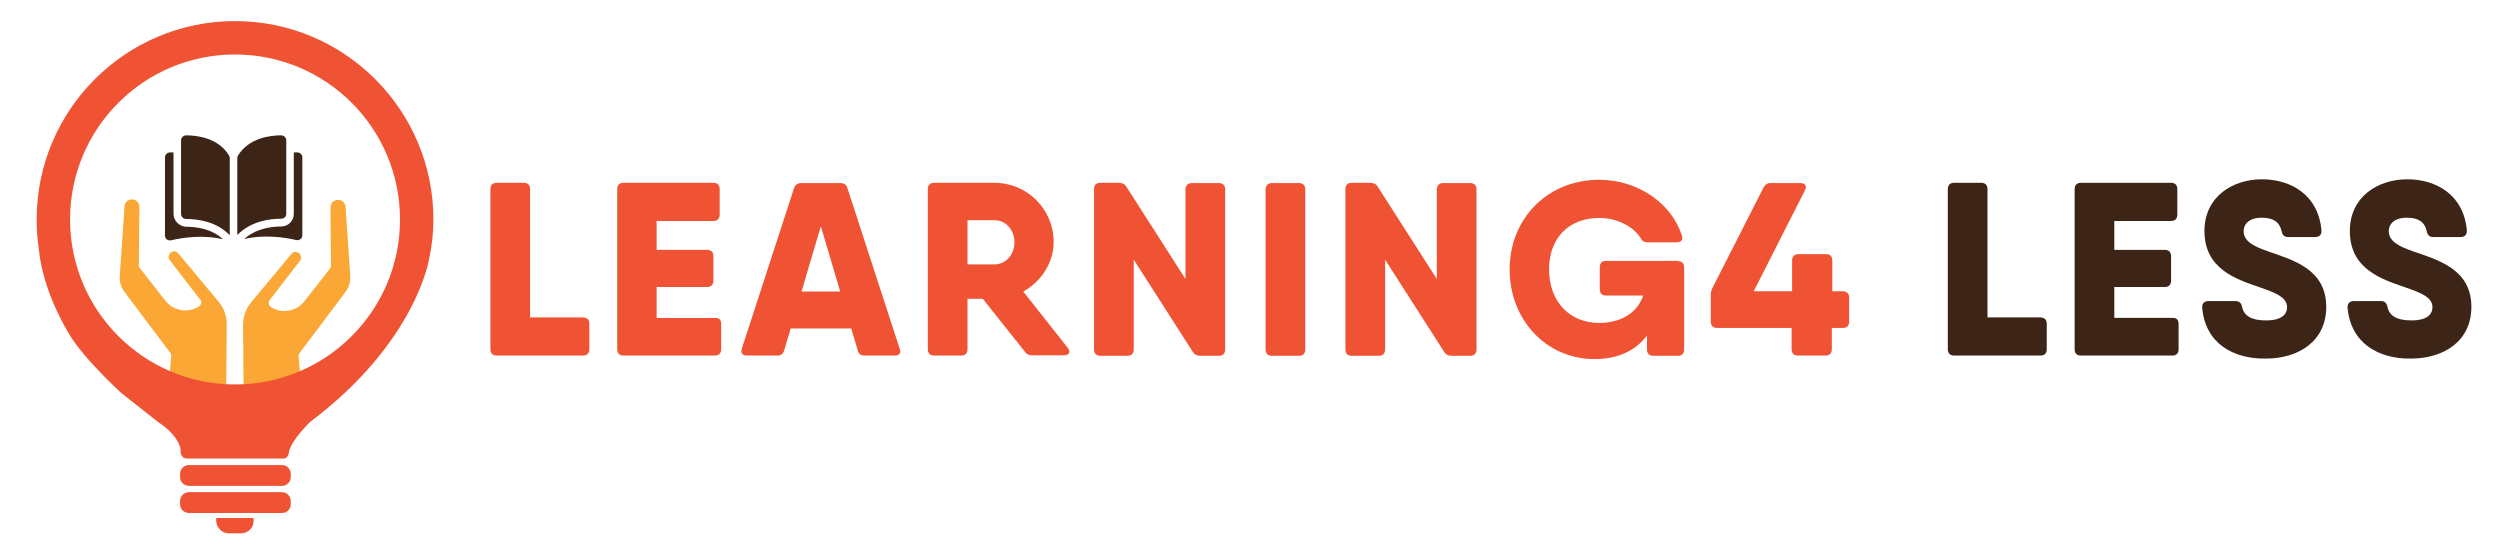
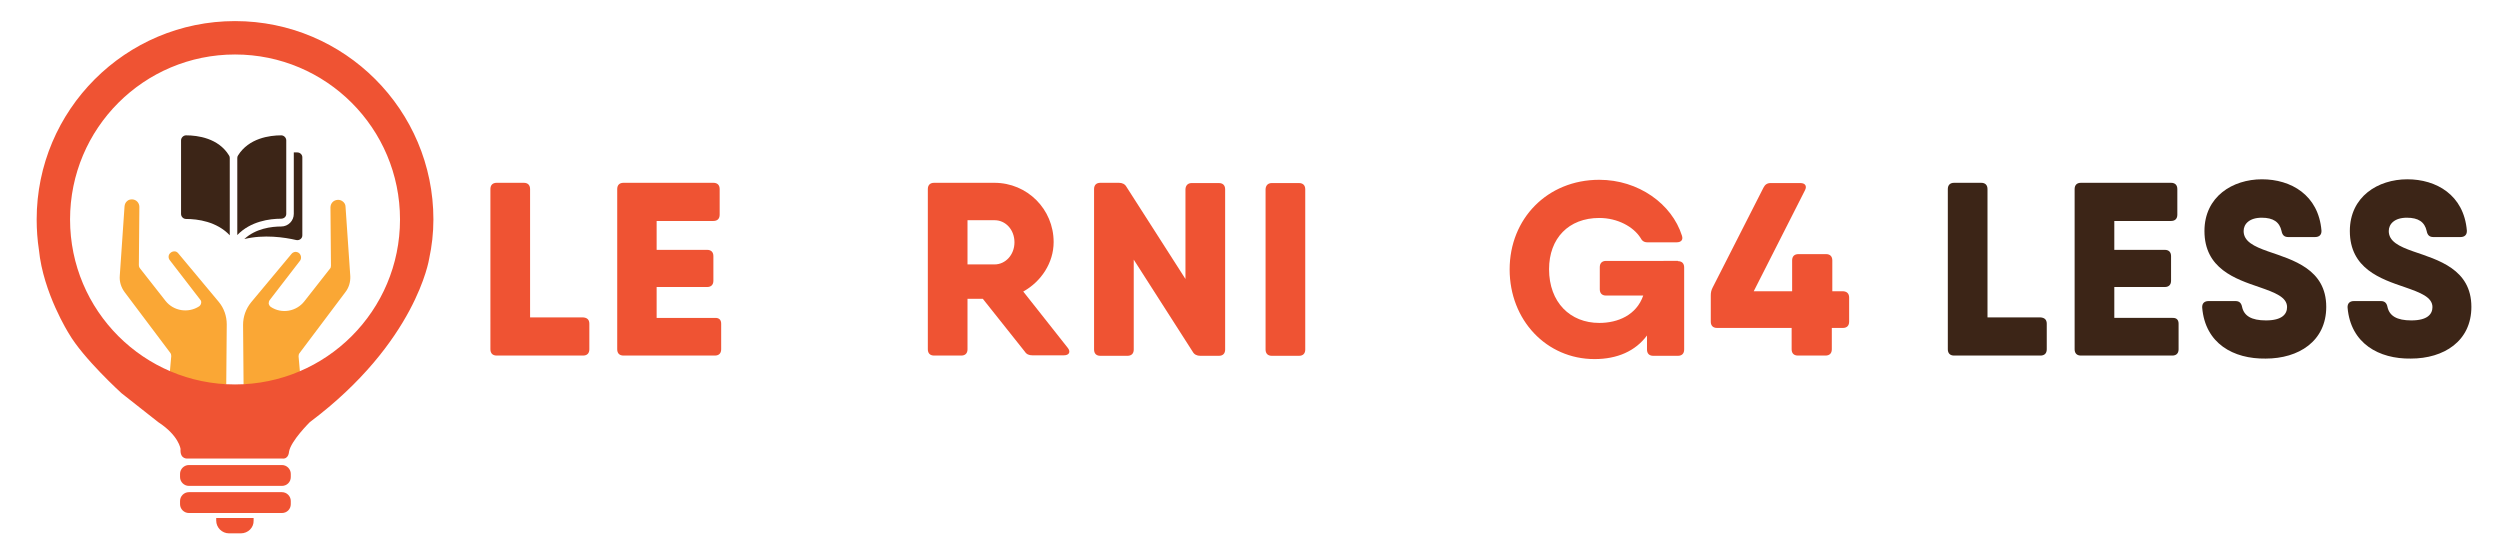
<svg xmlns="http://www.w3.org/2000/svg" version="1.1" id="Layer_1" x="0px" y="0px" viewBox="0 0 995.6 219" style="enable-background:new 0 0 995.6 219;" xml:space="preserve">
  <style type="text/css">
	.st0{fill:#F05333;}
	.st1{fill:#FAA735;}
	.st2{fill:#3C2517;}
	.st3{fill:#EF5333;}
</style>
  <g id="XMLID_7_">
    <path id="XMLID_25_" class="st0" d="M112.3,193.5H75.2c-1.9,0-3.5-1.6-3.5-3.5v-1.3c0-1.9,1.6-3.5,3.5-3.5h37.1   c1.9,0,3.5,1.6,3.5,3.5v1.3C115.8,192,114.2,193.5,112.3,193.5z" />
    <path id="XMLID_24_" class="st0" d="M112.3,204.3H75.2c-1.9,0-3.5-1.6-3.5-3.5v-1.3c0-1.9,1.6-3.5,3.5-3.5h37.1   c1.9,0,3.5,1.6,3.5,3.5v1.3C115.8,202.8,114.2,204.3,112.3,204.3z" />
    <path id="XMLID_23_" class="st0" d="M95.9,212.4h-4.7c-2.8,0-5.1-2.3-5.1-5.1v-1h14.9v1C101.1,210.1,98.8,212.4,95.9,212.4z" />
    <g id="XMLID_20_">
      <path id="XMLID_22_" class="st1" d="M137.5,116.4l-18.2,24.2c-0.3,0.4-0.4,0.8-0.4,1.3l1,11.3l-22.9,0l-0.2-23.8    c0-3.3,1.1-6.4,3.2-9l16.1-19.3c0.4-0.5,0.9-0.7,1.5-0.8c0.6,0,1.2,0.2,1.6,0.6c0.8,0.8,0.9,2.1,0.3,2.9l-12.1,15.7    c-0.3,0.4-0.4,0.9-0.4,1.4c0.1,0.5,0.4,1,0.8,1.3c4.3,2.9,10.2,1.9,13.4-2.2l10.2-13c0.3-0.3,0.4-0.7,0.4-1.2l-0.2-23.2    c0-1.6,1.2-2.9,2.8-3c0.8-0.1,1.6,0.2,2.2,0.7c0.6,0.5,1,1.2,1,2l1.9,27.7C139.6,112.2,139,114.5,137.5,116.4z" />
      <path id="XMLID_21_" class="st1" d="M90.1,153.1l-22.9,0l1-11.3c0-0.5-0.1-0.9-0.4-1.3l-18.2-24.2c-1.4-1.9-2.1-4.2-1.9-6.5    l1.9-27.7c0.1-0.8,0.4-1.5,1-2c0.5-0.5,1.2-0.7,1.9-0.7c0.1,0,0.1,0,0.2,0c1.6,0.1,2.8,1.4,2.8,3l-0.2,23.2c0,0.4,0.1,0.8,0.4,1.2    l10.2,13c3.2,4.1,9.1,5,13.4,2.2c0.4-0.3,0.7-0.7,0.8-1.3c0.1-0.5,0-1-0.4-1.4l-12.1-15.7c-0.7-0.9-0.6-2.2,0.3-2.9    c0.4-0.4,1-0.6,1.6-0.6c0.6,0,1.1,0.3,1.5,0.8l16.1,19.3c2.1,2.5,3.2,5.7,3.2,9L90.1,153.1z" />
    </g>
    <g id="XMLID_12_">
      <g id="XMLID_13_">
        <g id="XMLID_15_">
          <path id="XMLID_19_" class="st2" d="M74.1,53.9L74.1,53.9c-0.5,0-1,0.2-1.4,0.6c-0.4,0.4-0.6,0.9-0.6,1.4v29.3c0,1.1,0.9,2,2,2      c4.6,0,12.2,1,17.4,6.5V62.9c0-0.4-0.1-0.7-0.3-1C87,55,78.7,53.9,74.1,53.9z" />
          <path id="XMLID_18_" class="st2" d="M114,85.2V55.9c0-0.5-0.2-1-0.6-1.4c-0.4-0.4-0.9-0.6-1.4-0.6c0,0,0,0,0,0      c-4.6,0-12.9,1.1-17.2,8c-0.2,0.3-0.3,0.6-0.3,1v30.7c5.3-5.5,12.9-6.5,17.4-6.5C113.1,87.1,114,86.3,114,85.2z" />
          <path id="XMLID_17_" class="st2" d="M118.4,60.7H117v24.5c0,2.7-2.2,5-5,5c-3.9,0-10.2,0.8-14.7,5c7.8-1.9,16-0.7,20.7,0.4      c0.6,0.1,1.2,0,1.7-0.4c0.5-0.4,0.7-0.9,0.7-1.5V62.6C120.4,61.6,119.5,60.7,118.4,60.7z" />
-           <path id="XMLID_16_" class="st2" d="M69.1,85.2V60.7h-1.4c-1.1,0-2,0.9-2,2v31.1c0,0.6,0.3,1.2,0.7,1.5c0.5,0.4,1.1,0.5,1.7,0.4      c4.7-1.1,12.9-2.3,20.7-0.4c-4.5-4.3-10.9-5-14.7-5C71.4,90.2,69.1,87.9,69.1,85.2z" />
        </g>
      </g>
    </g>
    <path id="XMLID_8_" class="st3" d="M172.6,87.4c0-43.6-35.4-79-79-79s-79,35.4-79,79c0,4.1,0.3,8.2,0.9,12.1h0   c1.7,17.2,11.9,33.3,11.9,33.3c5.7,9.9,21,23.8,21,23.8L63,168.1c8.3,5.4,8.9,10.7,8.9,10.7c-0.3,4.3,2.9,3.8,2.9,3.8h37.5   c2.7,0.4,2.8-2.7,2.8-2.7c0.7-4.3,8.3-11.8,8.3-11.8c42.4-31.8,47.5-65,47.5-65l0,0C172,98,172.6,92.8,172.6,87.4z M93.6,153.1   c-36.3,0-65.7-29.4-65.7-65.7s29.4-65.7,65.7-65.7s65.7,29.4,65.7,65.7S129.9,153.1,93.6,153.1z" />
  </g>
  <g id="XMLID_2_">
    <g id="XMLID_4_">
      <path id="XMLID_95_" class="st3" d="M234.7,128.9v10.2c0,1.6-0.9,2.5-2.5,2.5h-29h-5.4c-1.6,0-2.5-0.9-2.5-2.5V75.3    c0-1.6,0.9-2.5,2.5-2.5h10.8c1.6,0,2.5,0.9,2.5,2.5v51.1h21.1C233.8,126.5,234.7,127.3,234.7,128.9z" />
      <path id="XMLID_97_" class="st3" d="M287.2,128.9v10.2c0,1.6-0.9,2.5-2.5,2.5h-33.9h-2.5c-1.6,0-2.5-0.9-2.5-2.5V75.3    c0-1.6,0.9-2.5,2.5-2.5h13.2h22.6c1.6,0,2.5,0.9,2.5,2.5v10.2c0,1.6-0.9,2.5-2.5,2.5h-22.6v11.5h20.1c1.6,0,2.5,0.9,2.5,2.5v9.8    c0,1.6-0.9,2.5-2.5,2.5h-20.1v12.3h23.1C286.3,126.5,287.2,127.3,287.2,128.9z" />
-       <path id="XMLID_99_" class="st3" d="M356.4,141.6h-12.1c-1.4,0-2.4-0.6-2.7-2.1l-2.6-8.7h-24.1l-2.6,8.7c-0.4,1.5-1.4,2.1-2.7,2.1    h-12.1c-1.8,0-2.6-1-2.1-2.7l20.8-63.9c0.4-1.4,1.5-2.1,2.8-2.1h15.7c1.4,0,2.5,0.7,2.8,2.1l20.8,63.9    C359,140.6,358.1,141.6,356.4,141.6z M334.6,116.1l-7.7-26l-7.7,26H334.6z" />
      <path id="XMLID_102_" class="st3" d="M425.2,138.5c1.3,1.6,0.6,3-1.5,3h-12.6c-1.3,0-2.3-0.4-3-1.5L391.4,119h-6.1v20.1    c0,1.6-0.9,2.5-2.5,2.5h-10.8c-1.6,0-2.5-0.9-2.5-2.5V75.3c0-1.6,0.9-2.5,2.5-2.5h13.2h10.8c13.1,0,23.6,10.5,23.6,23.6    c0,8.2-4.9,15.7-12.1,19.7L425.2,138.5L425.2,138.5z M385.3,105.3h10.8c4.3,0,7.9-3.8,7.9-8.8s-3.5-8.8-7.9-8.8h-10.8V105.3z" />
      <path id="XMLID_105_" class="st3" d="M474.6,72.9h10.8c1.6,0,2.5,0.9,2.5,2.5v63.8c0,1.6-0.9,2.5-2.5,2.5h-7.4    c-1.3,0-2.4-0.5-3-1.6l-23.5-36.7v35.8c0,1.6-0.9,2.5-2.5,2.5h-10.8c-1.6,0-2.5-0.9-2.5-2.5V75.3c0-1.6,0.9-2.5,2.5-2.5h7.4    c1.3,0,2.4,0.5,3,1.6l23.5,36.7V75.3C472.2,73.8,473.1,72.9,474.6,72.9z" />
      <path id="XMLID_107_" class="st3" d="M506.5,72.9h10.8c1.6,0,2.5,0.9,2.5,2.5v63.8c0,1.6-0.9,2.5-2.5,2.5h-10.8    c-1.6,0-2.5-0.9-2.5-2.5V75.3C504.1,73.8,505,72.9,506.5,72.9z" />
-       <path id="XMLID_109_" class="st3" d="M574.7,72.9h10.8c1.6,0,2.5,0.9,2.5,2.5v63.8c0,1.6-0.9,2.5-2.5,2.5h-7.4    c-1.3,0-2.4-0.5-3-1.6l-23.5-36.7v35.8c0,1.6-0.9,2.5-2.5,2.5h-10.8c-1.6,0-2.5-0.9-2.5-2.5V75.3c0-1.6,0.9-2.5,2.5-2.5h7.4    c1.3,0,2.4,0.5,3,1.6l23.5,36.7V75.3C572.3,73.8,573.2,72.9,574.7,72.9z" />
      <path id="XMLID_111_" class="st3" d="M668.2,104c1.6,0,2.5,0.9,2.5,2.5v11.3v21.4c0,1.6-0.9,2.5-2.5,2.5h-9.8    c-1.6,0-2.5-0.9-2.5-2.5v-5.6c-4.6,6.2-11.8,9.4-20.9,9.4c-19.1,0-33.8-15.5-33.8-35.7s15-35.7,35.7-35.7    c15.6,0,28.9,9.6,32.9,22.2c0.6,1.7-0.3,2.7-2.1,2.7h-11.6c-1.4,0-2.2-0.6-2.8-1.8c-2.8-4.4-9.1-7.9-16.4-7.9    c-12.2,0-20,8.1-20,20.4c0,13.2,8.4,21.4,20,21.4c7.4,0,14.8-3.1,17.5-10.9h-14.8c-1.6,0-2.5-0.9-2.5-2.5v-8.8    c0-1.6,0.9-2.5,2.5-2.5H668.2L668.2,104z" />
      <path id="XMLID_113_" class="st3" d="M736.4,118.5v9.6c0,1.6-0.9,2.5-2.5,2.5h-4.4v8.5c0,1.6-0.9,2.5-2.5,2.5h-11    c-1.6,0-2.5-0.9-2.5-2.5v-8.5h-29.7c-1.6,0-2.5-0.9-2.5-2.5v-10.5c0-1.1,0.2-2,0.7-3l20.3-39.9c0.6-1.2,1.5-1.8,2.8-1.8H717    c1.9,0,2.7,1.2,1.8,2.9l-20.4,40.2h15.3v-12.3c0-1.6,0.9-2.5,2.5-2.5h11c1.6,0,2.5,0.9,2.5,2.5v12.3h4.4    C735.5,116.1,736.4,116.9,736.4,118.5z" />
    </g>
    <g id="XMLID_3_">
      <path id="XMLID_74_" class="st2" d="M815.1,128.9v10.2c0,1.6-0.9,2.5-2.5,2.5h-29h-5.4c-1.6,0-2.5-0.9-2.5-2.5V75.3    c0-1.6,0.9-2.5,2.5-2.5H789c1.6,0,2.5,0.9,2.5,2.5v51.1h21.1C814.2,126.5,815.1,127.3,815.1,128.9z" />
      <path id="XMLID_89_" class="st2" d="M867.6,128.9v10.2c0,1.6-0.9,2.5-2.5,2.5h-33.9h-2.5c-1.6,0-2.5-0.9-2.5-2.5V75.3    c0-1.6,0.9-2.5,2.5-2.5H842h22.6c1.6,0,2.5,0.9,2.5,2.5v10.2c0,1.6-0.9,2.5-2.5,2.5H842v11.5h20.1c1.6,0,2.5,0.9,2.5,2.5v9.8    c0,1.6-0.9,2.5-2.5,2.5H842v12.3h23.1C866.7,126.5,867.6,127.3,867.6,128.9z" />
      <path id="XMLID_91_" class="st2" d="M877,122.5c-0.1-1.7,0.9-2.6,2.5-2.6h10.8c1.5,0,2.3,0.8,2.6,2.4c0.8,3.5,3.7,5.3,9.5,5.3    c6.4,0,8.4-2.5,8.4-5.3c0-4-4.9-5.8-10.9-7.9c-9.7-3.3-22-7.4-22-22.4c0-13.7,11.2-20.6,22.9-20.6c11.5,0,22.5,6.2,23.7,20.4    c0.1,1.7-0.9,2.6-2.5,2.6h-10.8c-1.5,0-2.3-0.8-2.6-2.4c-0.8-3.6-3.3-5.3-7.9-5.3c-4.9,0-7.2,2.5-7.2,5.3c0,4.1,4,6.1,9.7,8.1    c9.8,3.4,23.2,7,23.2,22.1c0,13.7-11,20.6-24.1,20.6C889.4,143,878.2,136.8,877,122.5z" />
      <path id="XMLID_93_" class="st2" d="M934.9,122.5c-0.1-1.7,0.9-2.6,2.5-2.6h10.8c1.5,0,2.3,0.8,2.6,2.4c0.8,3.5,3.7,5.3,9.5,5.3    c6.4,0,8.4-2.5,8.4-5.3c0-4-4.9-5.8-10.9-7.9c-9.7-3.3-22-7.4-22-22.4c0-13.7,11.2-20.6,22.9-20.6c11.5,0,22.5,6.2,23.7,20.4    c0.1,1.7-0.9,2.6-2.5,2.6H969c-1.5,0-2.3-0.8-2.6-2.4c-0.8-3.6-3.3-5.3-7.9-5.3c-4.9,0-7.2,2.5-7.2,5.3c0,4.1,4,6.1,9.7,8.1    c9.8,3.4,23.2,7,23.2,22.1c0,13.7-11,20.6-24.1,20.6C947.4,143,936.1,136.8,934.9,122.5z" />
    </g>
  </g>
</svg>